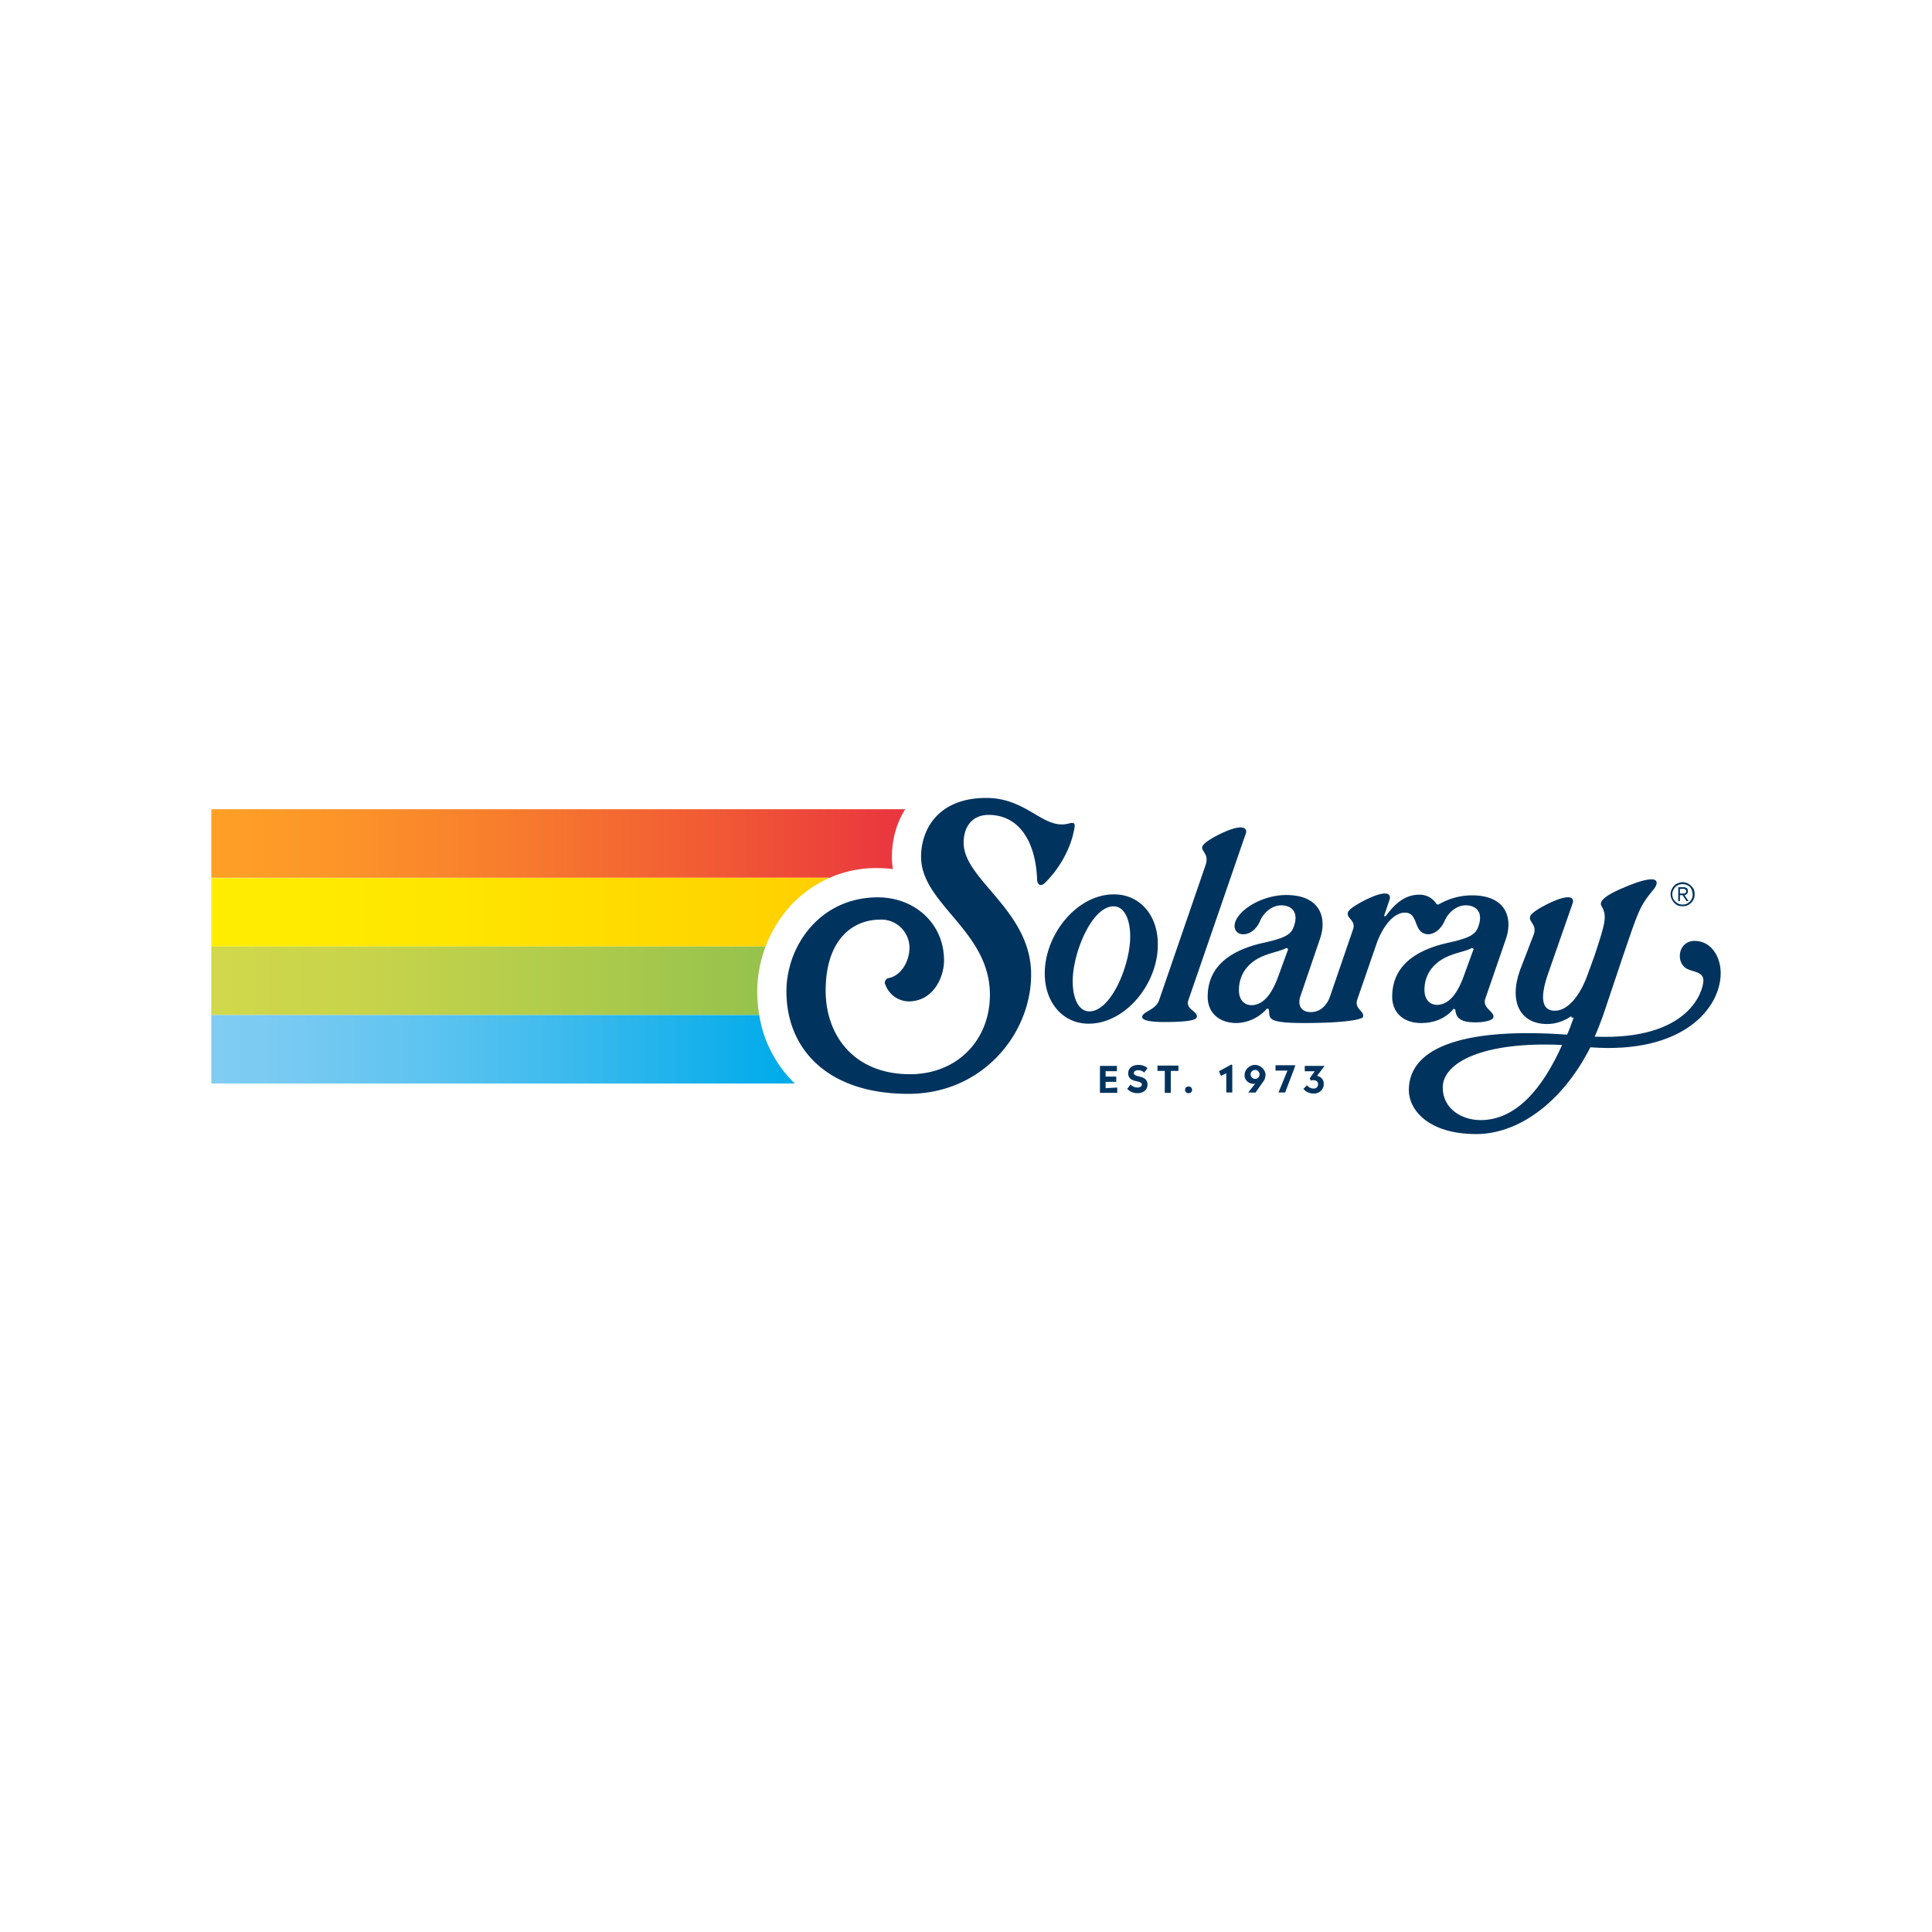
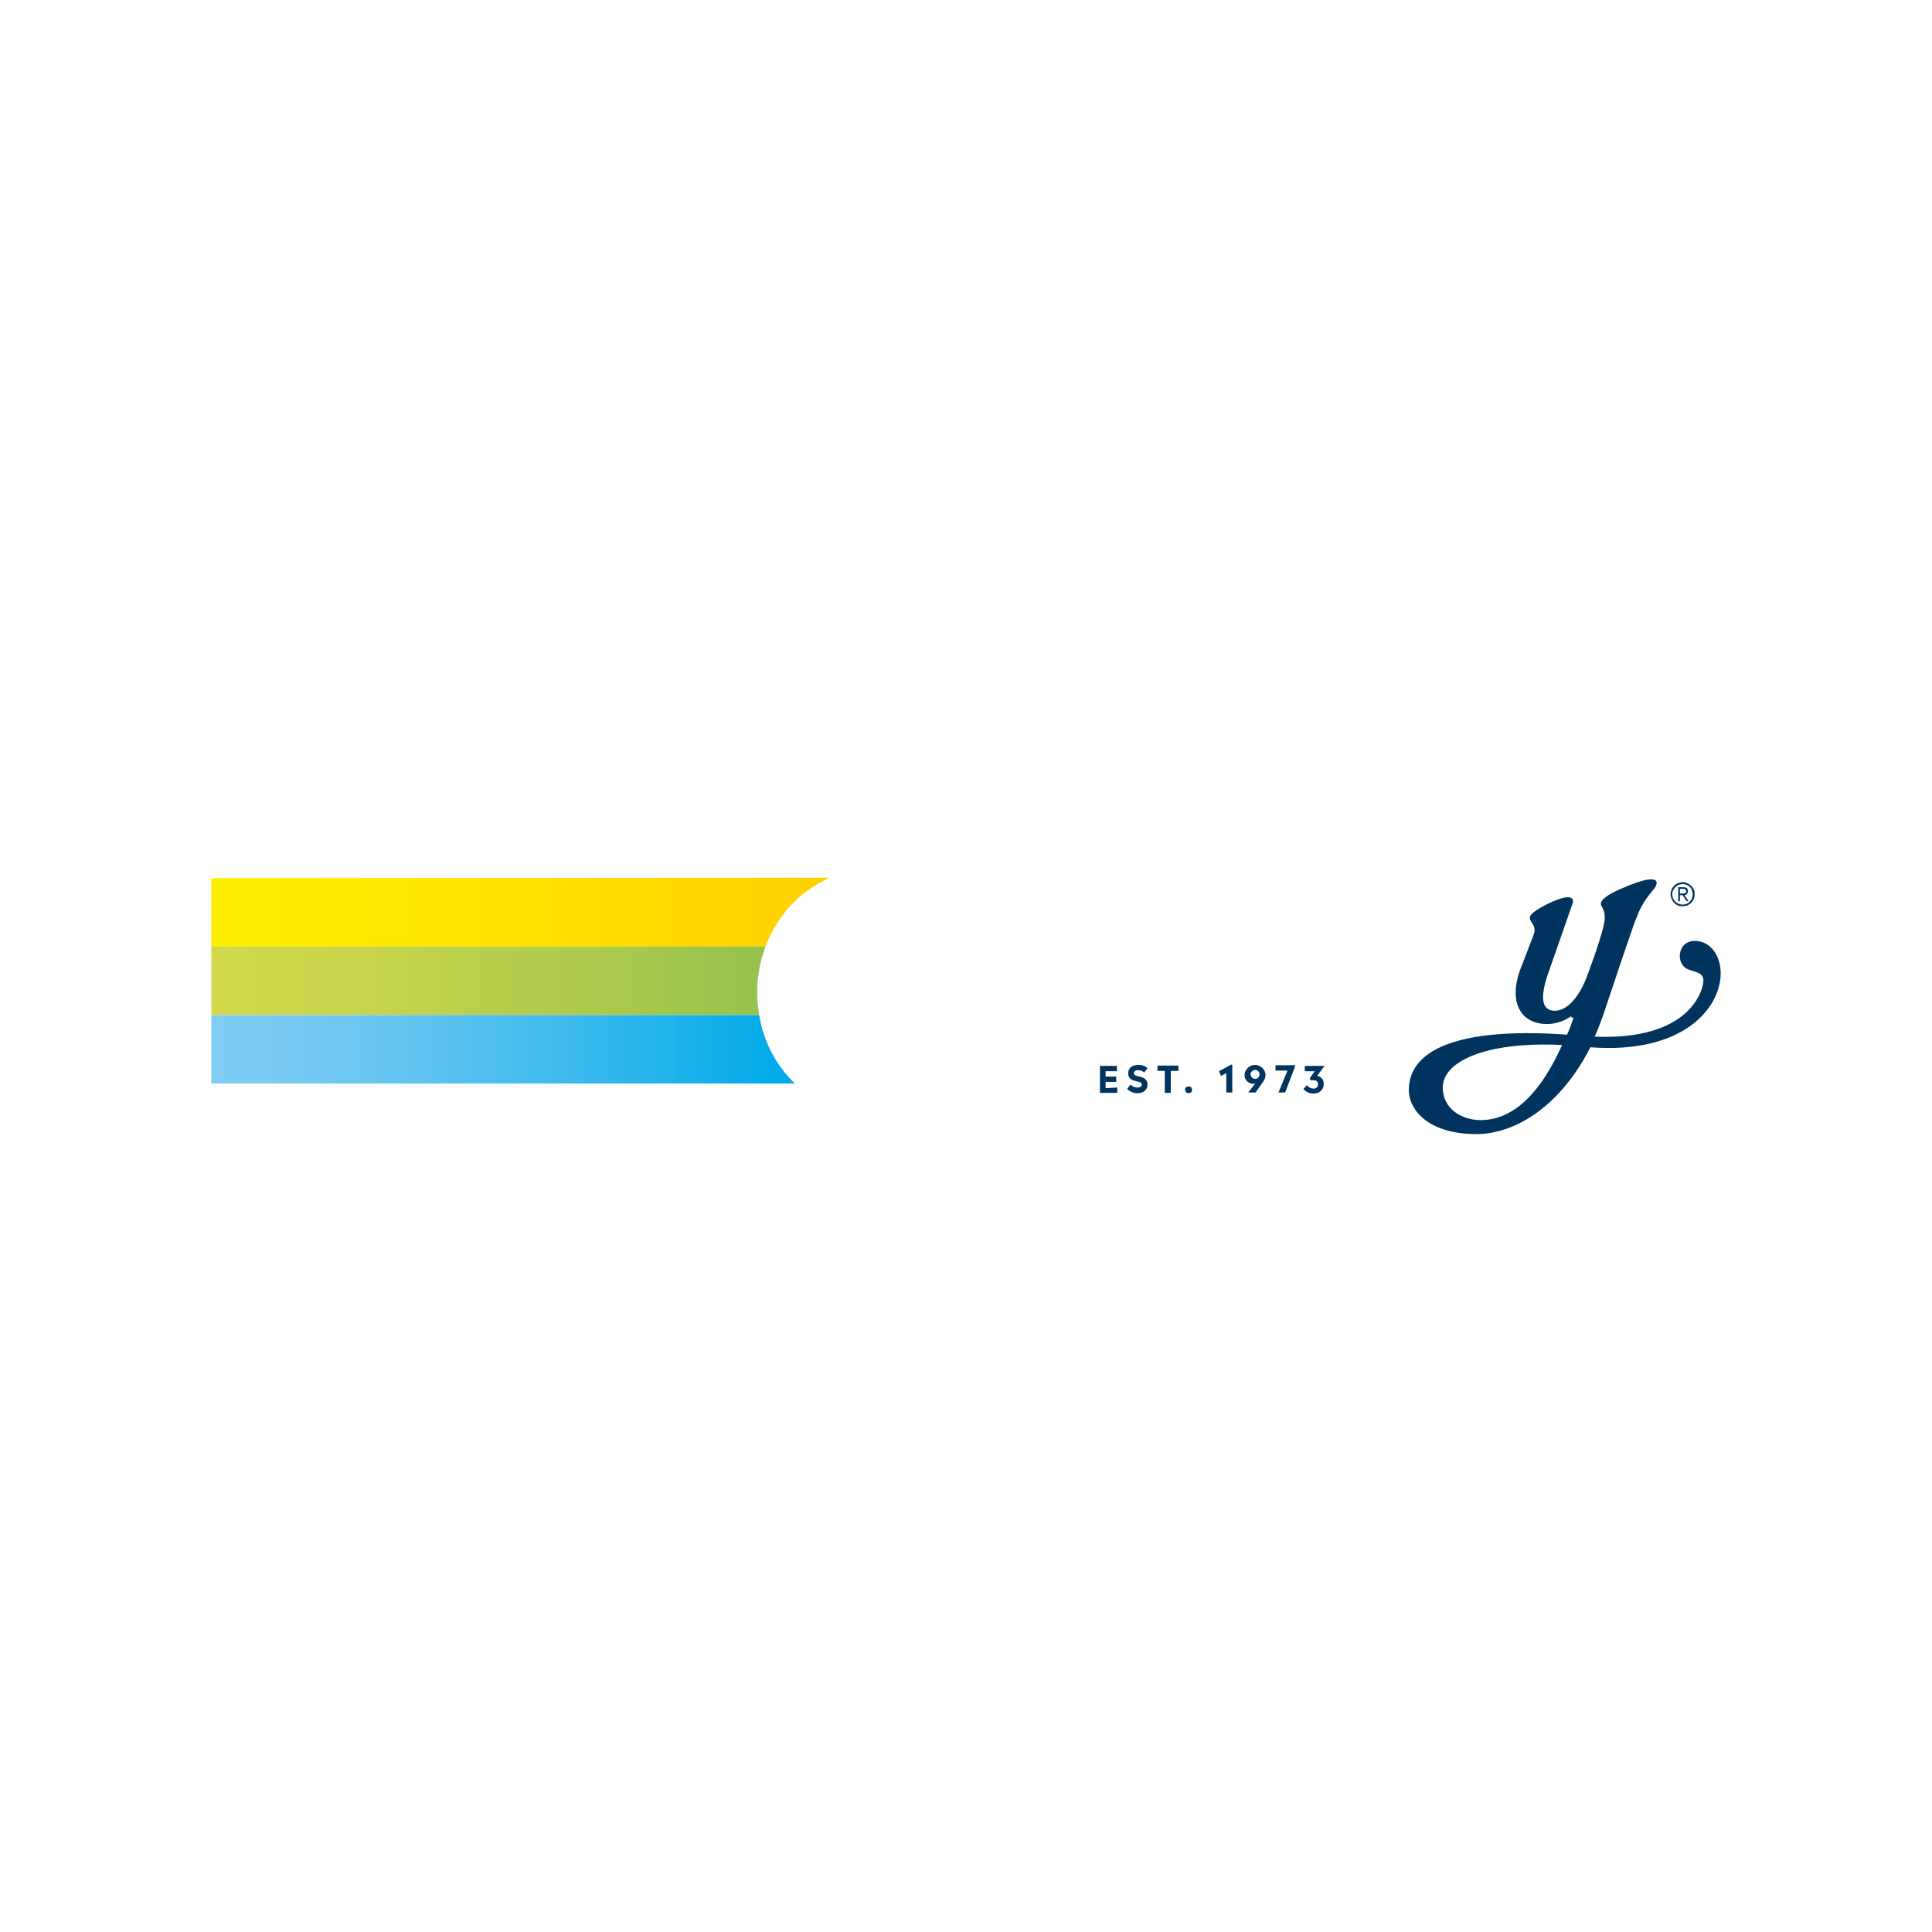
<svg xmlns="http://www.w3.org/2000/svg" xml:space="preserve" width="640" viewBox="0 0 640 640" style="enable-background:new 0 0 400 89.079" height="640">
  <g transform="translate(70.000,264.326) scale(1.25)">
    <path style="fill:#00335e" d="M386.731 25.508c0-.441.088-.881.264-1.234.352-.793.969-1.41 1.674-1.674.793-.352 1.674-.352 2.467 0s1.41.969 1.762 1.674a3.941 3.941 0 0 1 0 2.467 3.436 3.436 0 0 1-1.762 1.762 3.941 3.941 0 0 1-2.467 0c-.793-.352-1.322-.969-1.674-1.762-.176-.352-.264-.793-.264-1.233zm.44 0c0 .352.088.705.176 1.057.176.352.352.617.617.881.264.264.529.441.881.617.705.264 1.41.264 2.115 0a2.752 2.752 0 0 0 1.41-1.41 2.923 2.923 0 0 0 0-2.115c-.176-.705-.705-1.234-1.41-1.498a2.923 2.923 0 0 0-2.115 0 2.752 2.752 0 0 0-1.41 1.41 2.351 2.351 0 0 0-.264 1.058zm2.027 1.85h-.441v-3.701h1.41c.352 0 .617.088.881.264.176.176.264.441.264.793 0 .176 0 .264-.088.441 0 .088-.088.176-.176.264l-.264.264c-.176 0-.264 0-.352.088l1.057 1.586h-.529l-1.057-1.586h-.705v1.587zm0-2.026h.969c.088 0 .264 0 .352-.088.088 0 .176-.088.264-.176.088-.088.088-.264.088-.352a.486.486 0 0 0-.264-.441c-.088-.088-.176-.176-.264-.176h-1.145v1.233zM294.885 71.193l-1.85 2.467c1.057.176 1.85 1.057 1.762 2.203 0 1.41-1.145 2.467-2.555 2.467h-.176c-1.057 0-2.027-.441-2.643-1.234l.969-.969c.352.529.969.881 1.674.881.617.088 1.145-.352 1.234-.969v-.176c0-.969-.969-1.234-1.938-.969l-.264-.617 1.322-1.85h-2.643v-1.41h5.198v.176h-.09zm-7.665-.265v.176l-2.643 6.961h-1.762l2.379-5.815h-3.172v-1.41h5.198v.088zm-9.428 2.379c0-.705-.529-1.234-1.145-1.234s-1.234.529-1.234 1.145c0 .617.529 1.234 1.145 1.234.617.088 1.145-.441 1.234-1.057v-.088m1.586 0c0 .793-.264 1.498-.793 2.115l-1.85 2.643h-1.938l1.85-2.379c-.176 0-.264.088-.441.088-1.234 0-2.379-.969-2.379-2.203v-.264c.088-1.498 1.498-2.643 2.996-2.555 1.321.176 2.467 1.234 2.555 2.555m-8.811-2.555v7.313h-1.586v-5.11l-1.41.705-.529-1.234 3.26-1.762.265.088zm-12.512 6.608c0-.529.352-.881.881-.881h.088c.529 0 .881.352.881.881s-.352.881-.881.881h-.088a.883.883 0 0 1-.881-.881m-5.286-5.022h-2.027v-1.41h5.551v1.41h-2.027v5.815h-1.586v-5.815h.089zm-10.045 4.758.881-1.145c.529.529 1.145.793 1.85.793s1.145-.352 1.145-.793c0-1.322-3.613-.264-3.613-2.996 0-1.322 1.057-2.203 2.731-2.203.881 0 1.762.264 2.379.881l-.881 1.145c-.441-.441-.969-.617-1.586-.617-.793 0-1.145.352-1.145.793 0 1.234 3.613.352 3.613 2.996 0 1.41-1.057 2.291-2.731 2.291-.88 0-1.938-.352-2.643-1.145m-2.643-.353v1.41h-4.582v-7.137h4.494v1.41h-2.996v1.41h2.82v1.41h-2.82v1.674l3.084-.177z" />
    <path style="fill:#00335e" d="M336.385 85.378c-5.022 0-10.044-2.996-10.044-8.635 0-6.696 10.837-12.247 31.631-11.278-5.199 11.631-12.247 19.913-21.587 19.913m56.743-47.491c-4.67 0-5.198 6.256-1.674 7.577 1.762.705 3.965.793 3.965 2.908 0 2.555-3.524 15.948-28.812 14.891.793-1.762 1.498-3.612 2.203-5.551l5.287-15.772c4.141-12.159 4.405-13.216 8.194-17.798 1.057-1.234 2.643-5.022-8.459-.176-6.168 2.643-5.815 4.053-5.375 4.758 1.498 2.555.969 4.405-1.85 12.952l-1.762 4.846c-2.115 6.08-5.551 10.133-9.163 9.868-3.348-.264-3.436-4.053-1.41-9.868l6.52-18.679c.352-1.057-.176-2.908-6.52.176-2.115 1.057-4.405 2.379-4.758 3.348-.529 1.498 1.85 2.115.969 4.758l-3.701 9.604c-2.996 8.547.264 14.186 7.225 14.186 2.291 0 4.582-.793 6.432-2.115-.088.176 0 .441.264.441.088 0 .264 0 .352-.088-.529 1.498-1.145 3.26-1.762 4.582-25.64-1.85-41.94 2.643-41.94 14.714 0 5.022 4.934 11.63 17.886 11.63 10.661 0 22.468-7.754 30.222-22.997C390.308 67.933 400 55.509 400 46.434c0-4.406-2.555-8.547-6.872-8.547" />
-     <path style="fill:#00335e" d="M328.719 41.588c2.203-.793 3.877-1.057 5.198-1.762.176-.088.441 0 .529.176.088.088.088.176 0 .264l-2.379 6.52c-1.85 5.287-4.053 7.666-6.696 8.018-2.291.264-3.877-1.234-3.877-3.965 0-4.141 2.467-7.577 7.225-9.251m-43.438-1.234-2.379 6.52c-1.85 5.287-4.053 7.666-6.696 8.018-2.291.264-3.877-1.234-3.877-3.965 0-4.229 2.467-7.666 7.225-9.34 2.203-.793 3.877-1.057 5.198-1.762.176-.088.441 0 .529.176.088.089.088.177 0 .353m43.791 15.684c.176-.176.352-.176.529 0 .088.088.088.176.088.264.264 2.115 1.498 3.172 5.375 3.172 2.555 0 4.494-.617 4.67-1.234.529-1.586-2.996-2.467-2.115-5.022l5.463-15.86c1.85-5.375.176-11.542-8.987-11.542-2.996 0-5.991.793-8.635 2.291-.441.264-.617.176-.969-.264-.969-1.41-2.555-2.203-4.317-2.203-3.613 0-6.256 2.027-8.899 5.639-.088.088-.264.088-.352.088-.088-.088-.088-.176-.088-.264l1.41-4.141c.352-1.057.088-3.084-6.256 0-2.115 1.057-4.405 2.379-4.758 3.348-.529 1.674 2.203 2.027 1.322 4.582l-6.08 17.71c-.969 2.82-3.084 4.317-5.463 4.141-2.555-.176-3.084-2.291-2.379-4.229l5.198-15.243c1.85-5.375.176-11.542-8.987-11.542-6.08 0-12.247 3.612-13.481 7.137-.617 1.85.352 3.26 2.115 3.26 1.938 0 3.612-1.498 4.494-3.612.969-2.203 3.172-4.053 5.551-4.053 2.731 0 4.758 1.762 3.348 5.639-.705 2.027-2.203 2.996-7.754 4.229-10.573 2.291-15.067 7.401-15.067 14.362 0 4.053 2.82 6.961 7.666 6.961a11.06 11.06 0 0 0 7.93-3.701c.176-.176.352-.176.529 0a.273.273 0 0 1 .088.176c.352 2.203-.969 3.524 9.428 3.524 11.014 0 15.243-.969 15.507-1.586.529-1.586-2.379-2.115-1.498-4.67l5.022-14.538c1.498-4.405 4.405-8.459 7.577-8.459 3.524 0 2.291 4.582 5.198 5.551.264.088.617.176.881.176h.176c1.85-.088 3.436-1.586 4.317-3.612.969-2.203 3.172-4.053 5.551-4.053 2.731 0 4.758 1.762 3.348 5.639-.705 2.027-2.203 2.996-7.754 4.229-10.573 2.291-15.067 7.401-15.067 14.362 0 4.053 2.82 6.961 7.666 6.961 3.613-.001 6.52-1.322 8.459-3.613M258.937 53.571 274.18 9.34c.352-1.057-.352-2.908-6.784.176-2.115 1.057-4.405 2.379-4.758 3.348-.441 1.234 1.85 1.938.881 4.846l-12.335 35.861c-.881 2.643-4.317 2.996-4.494 4.405-.088.617.793 1.41 5.903 1.41 6.256 0 8.37-.529 8.547-1.234.44-1.674-3.085-2.026-2.203-4.581M232.68 56.566c-2.731 0-4.405-3.26-4.405-8.018 0-7.401 5.022-19.825 10.837-19.825 2.731 0 4.405 3.26 4.405 8.018 0 7.49-5.022 19.825-10.837 19.825m6.52-31.014c-9.78 0-18.327 10.573-18.327 20.97 0 7.754 4.846 13.305 11.63 13.305 9.692 0 18.327-10.485 18.327-20.882.089-7.842-4.757-13.393-11.63-13.393M228.715 8.106c.264-1.322 0-1.762-1.498-1.322C220.521 8.547 216.291 0 205.366 0c-12.688 0-17.27 8.282-17.27 15.595 0 12.6 18.239 19.56 18.239 36.565 0 12.071-8.723 21.058-21.146 21.058-14.979 0-22.38-10.397-22.38-22.116 0-13.745 7.313-18.855 14.45-18.855 4.141-.176 7.577 3.084 7.754 7.137v.441c0 3.084-1.938 7.225-5.551 7.93-.617.088-1.057.793-.969 1.41 0 .062.026.115.088.176a6.737 6.737 0 0 0 6.168 4.582c6.608 0 9.428-6.432 9.428-10.837 0-9.956-7.93-16.741-17.534-16.741-15.331 0-24.23 12.864-24.23 24.935 0 14.979 10.573 27.138 32.336 27.138 19.648 0 32.512-15.948 32.512-31.631 0-17.005-17.886-25.023-17.886-34.891 0-4.405 2.379-7.401 6.608-7.401 8.194 0 12.512 7.225 12.864 17.181 0 .881.705 2.203 2.115.793 3.083-2.997 6.696-8.283 7.753-14.363" />
    <linearGradient y2="329.906" y1="329.906" x2="-2075.101" x1="-2075.983" id="a" gradientUnits="userSpaceOnUse" gradientTransform="matrix(208.59 0 0 -20.61 433030.656 6811.441)">
      <stop style="stop-color:#ffa026" offset="0" />
      <stop style="stop-color:#fd9728" offset=".16" />
      <stop style="stop-color:#f87e2d" offset=".42" />
      <stop style="stop-color:#f05736" offset=".75" />
      <stop style="stop-color:#e9353f" offset="1" />
    </linearGradient>
-     <path style="fill:url(#a)" d="M0 2.996v18.151h163.884c4.053-1.762 8.37-2.643 12.776-2.555 1.322 0 2.643.088 3.965.264a20.359 20.359 0 0 1-.264-3.26c0-4.405 1.145-8.811 3.524-12.6H0z" />
    <linearGradient y2="330.024" y1="330.024" x2="-2073.893" x1="-2074.774" id="b" gradientUnits="userSpaceOnUse" gradientTransform="matrix(185.98 0 0 -20.61 385867.469 6832.05)">
      <stop style="stop-color:#fe0" offset="0" />
      <stop style="stop-color:#ffe500" offset=".4" />
      <stop style="stop-color:#ffcf00" offset="1" />
    </linearGradient>
    <path style="fill:url(#b)" d="M0 21.234v18.151h146.879a34.52 34.52 0 0 1 6.08-10.221c2.996-3.436 6.784-6.168 10.926-8.018L0 21.234z" />
    <linearGradient y2="330.2" y1="330.2" x2="-2072.592" x1="-2073.473" id="c" gradientUnits="userSpaceOnUse" gradientTransform="matrix(166.68 0 0 -20.62 345604.688 6857.181)">
      <stop style="stop-color:#d1d84b" offset="0" />
      <stop style="stop-color:#c8d44b" offset=".25" />
      <stop style="stop-color:#afcb4c" offset=".65" />
      <stop style="stop-color:#95c24d" offset="1" />
    </linearGradient>
    <path style="fill:url(#c)" d="M0 39.385v18.151h145.205a36.75 36.75 0 0 1-.529-6.256c0-4.053.793-8.106 2.203-11.895H0z" />
    <linearGradient y2="330.266" y1="330.266" x2="-2073.223" x1="-2074.104" id="d" gradientUnits="userSpaceOnUse" gradientTransform="matrix(175.5 0 0 -20.61 364005.25 6873.39)">
      <stop style="stop-color:#82cdf3" offset="0" />
      <stop style="stop-color:#79caf2" offset=".14" />
      <stop style="stop-color:#60c4f0" offset=".37" />
      <stop style="stop-color:#39b9ed" offset=".65" />
      <stop style="stop-color:#02abea" offset=".99" />
      <stop style="stop-color:#00abea" offset="1" />
    </linearGradient>
    <path style="fill:url(#d)" d="M0 57.536v18.151h154.632c-5.022-4.846-8.37-11.278-9.428-18.151H0z" />
  </g>
</svg>